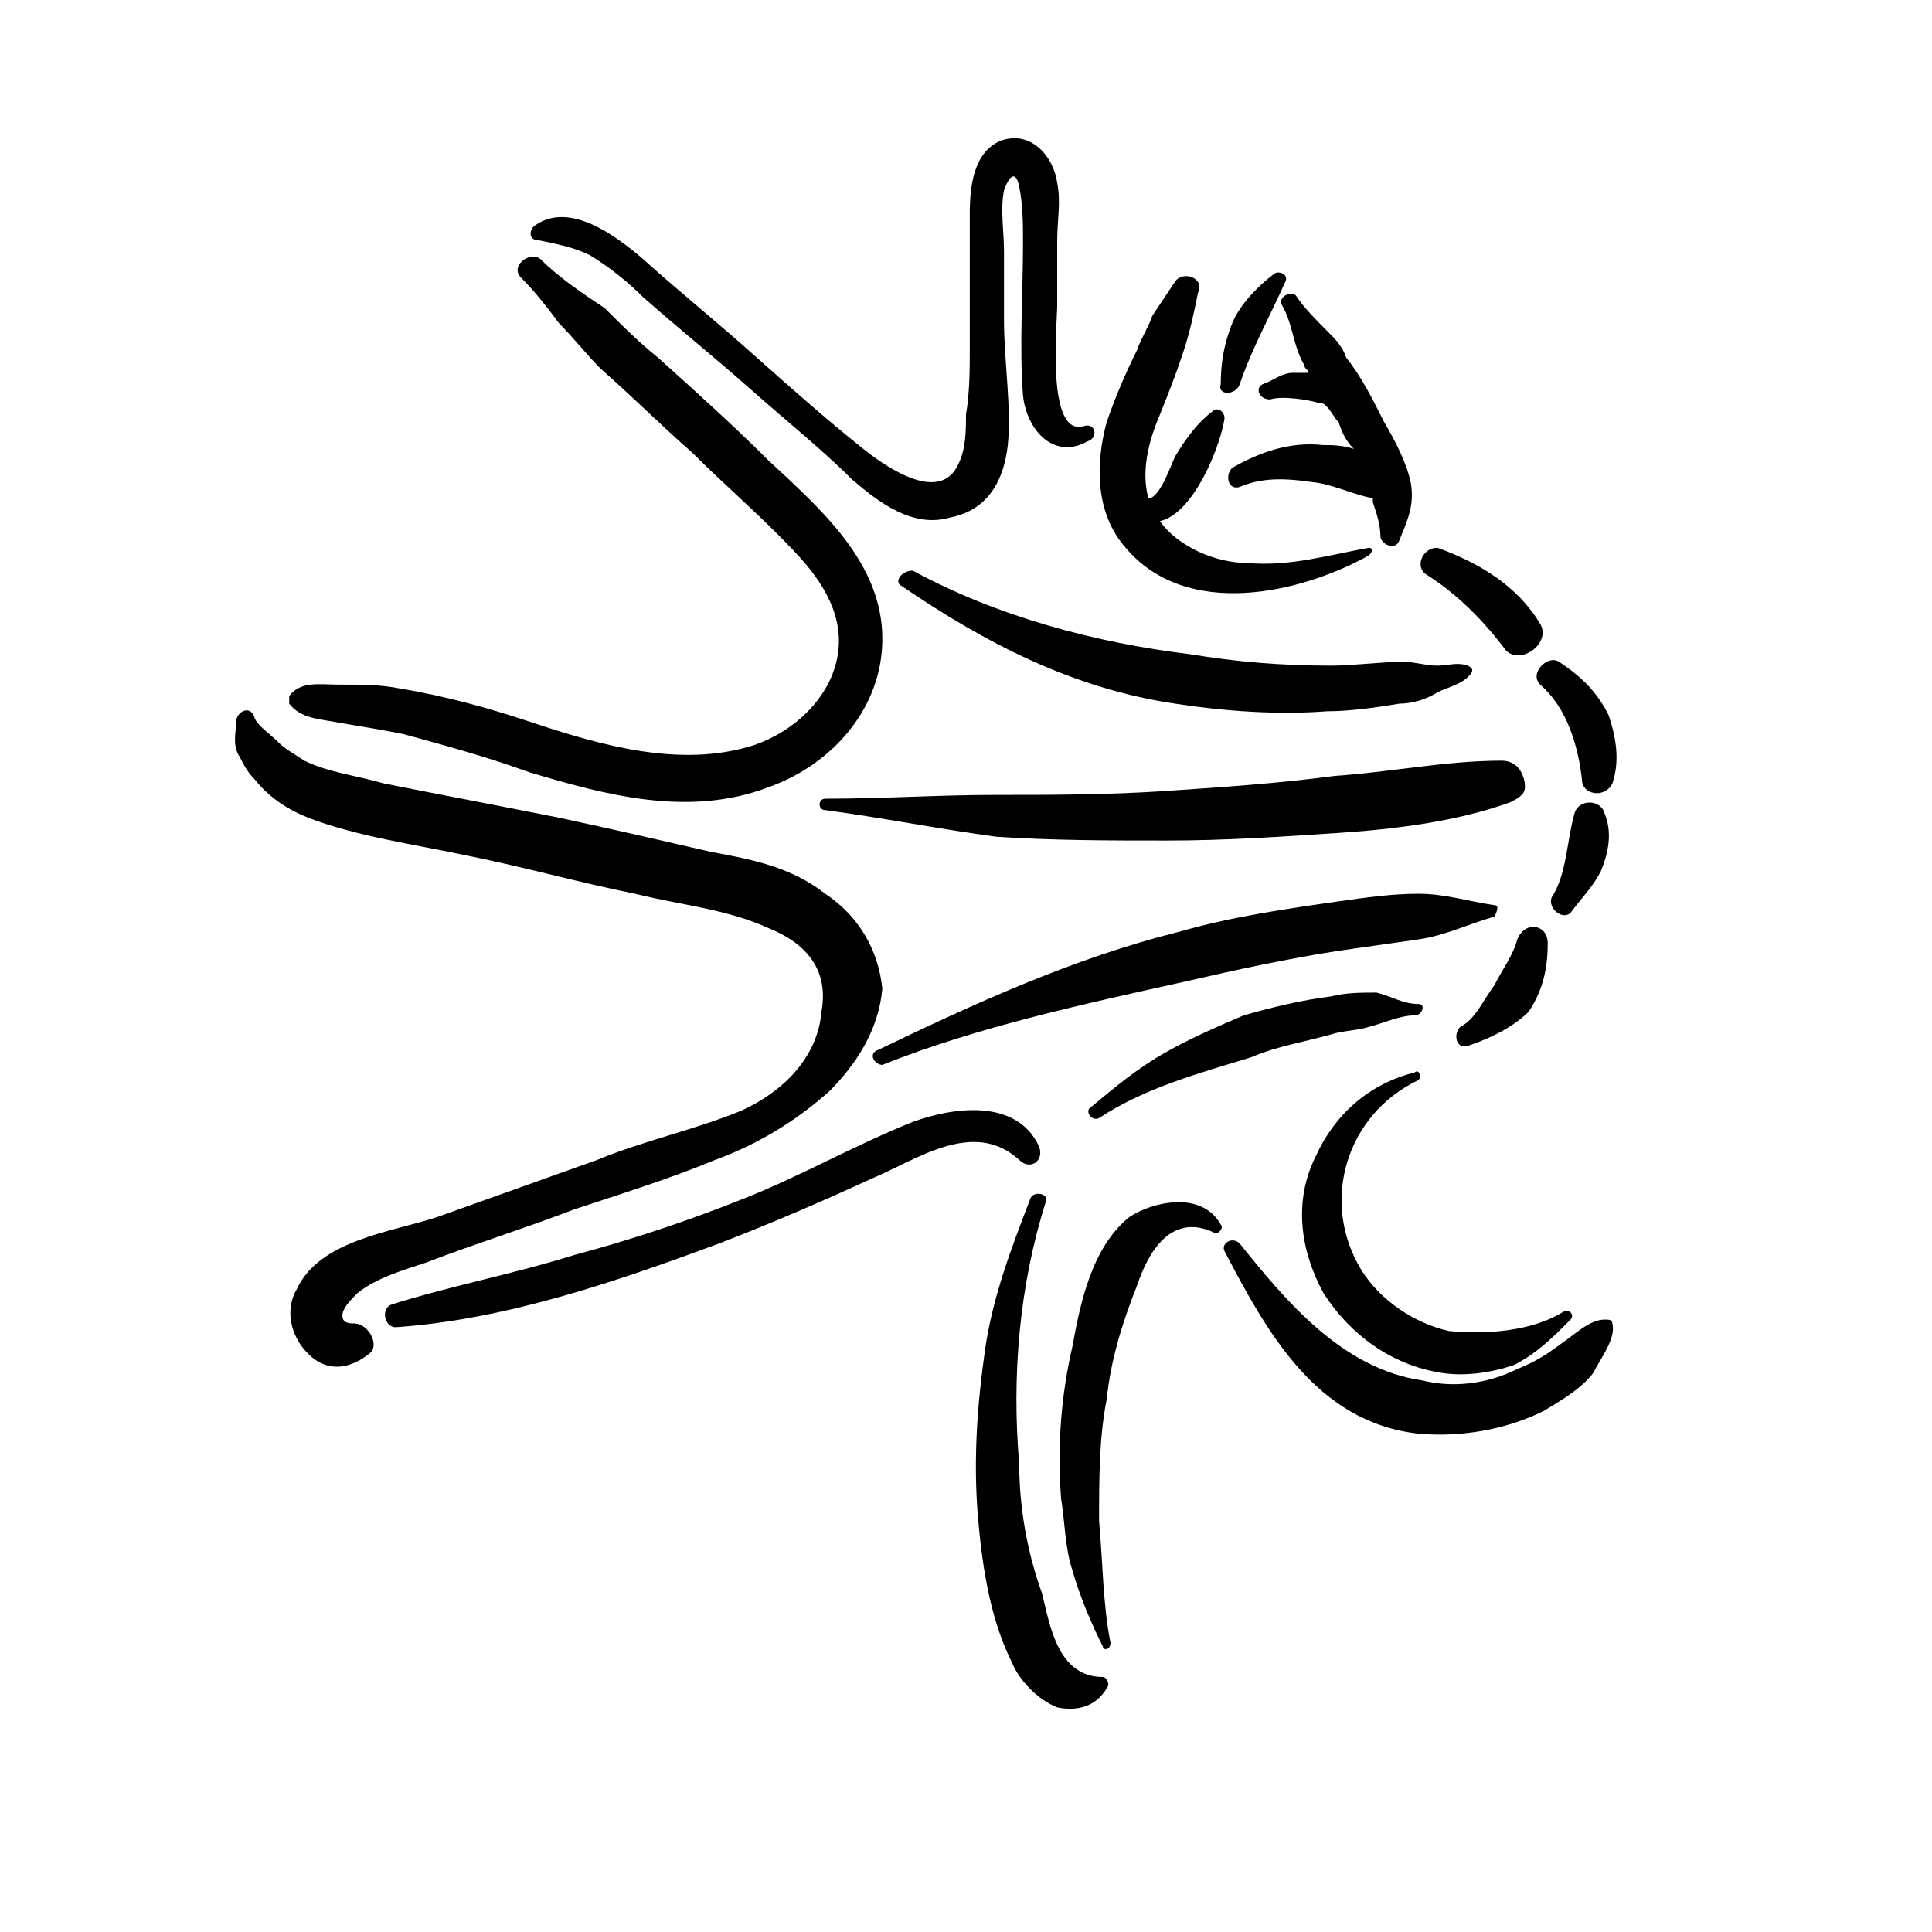
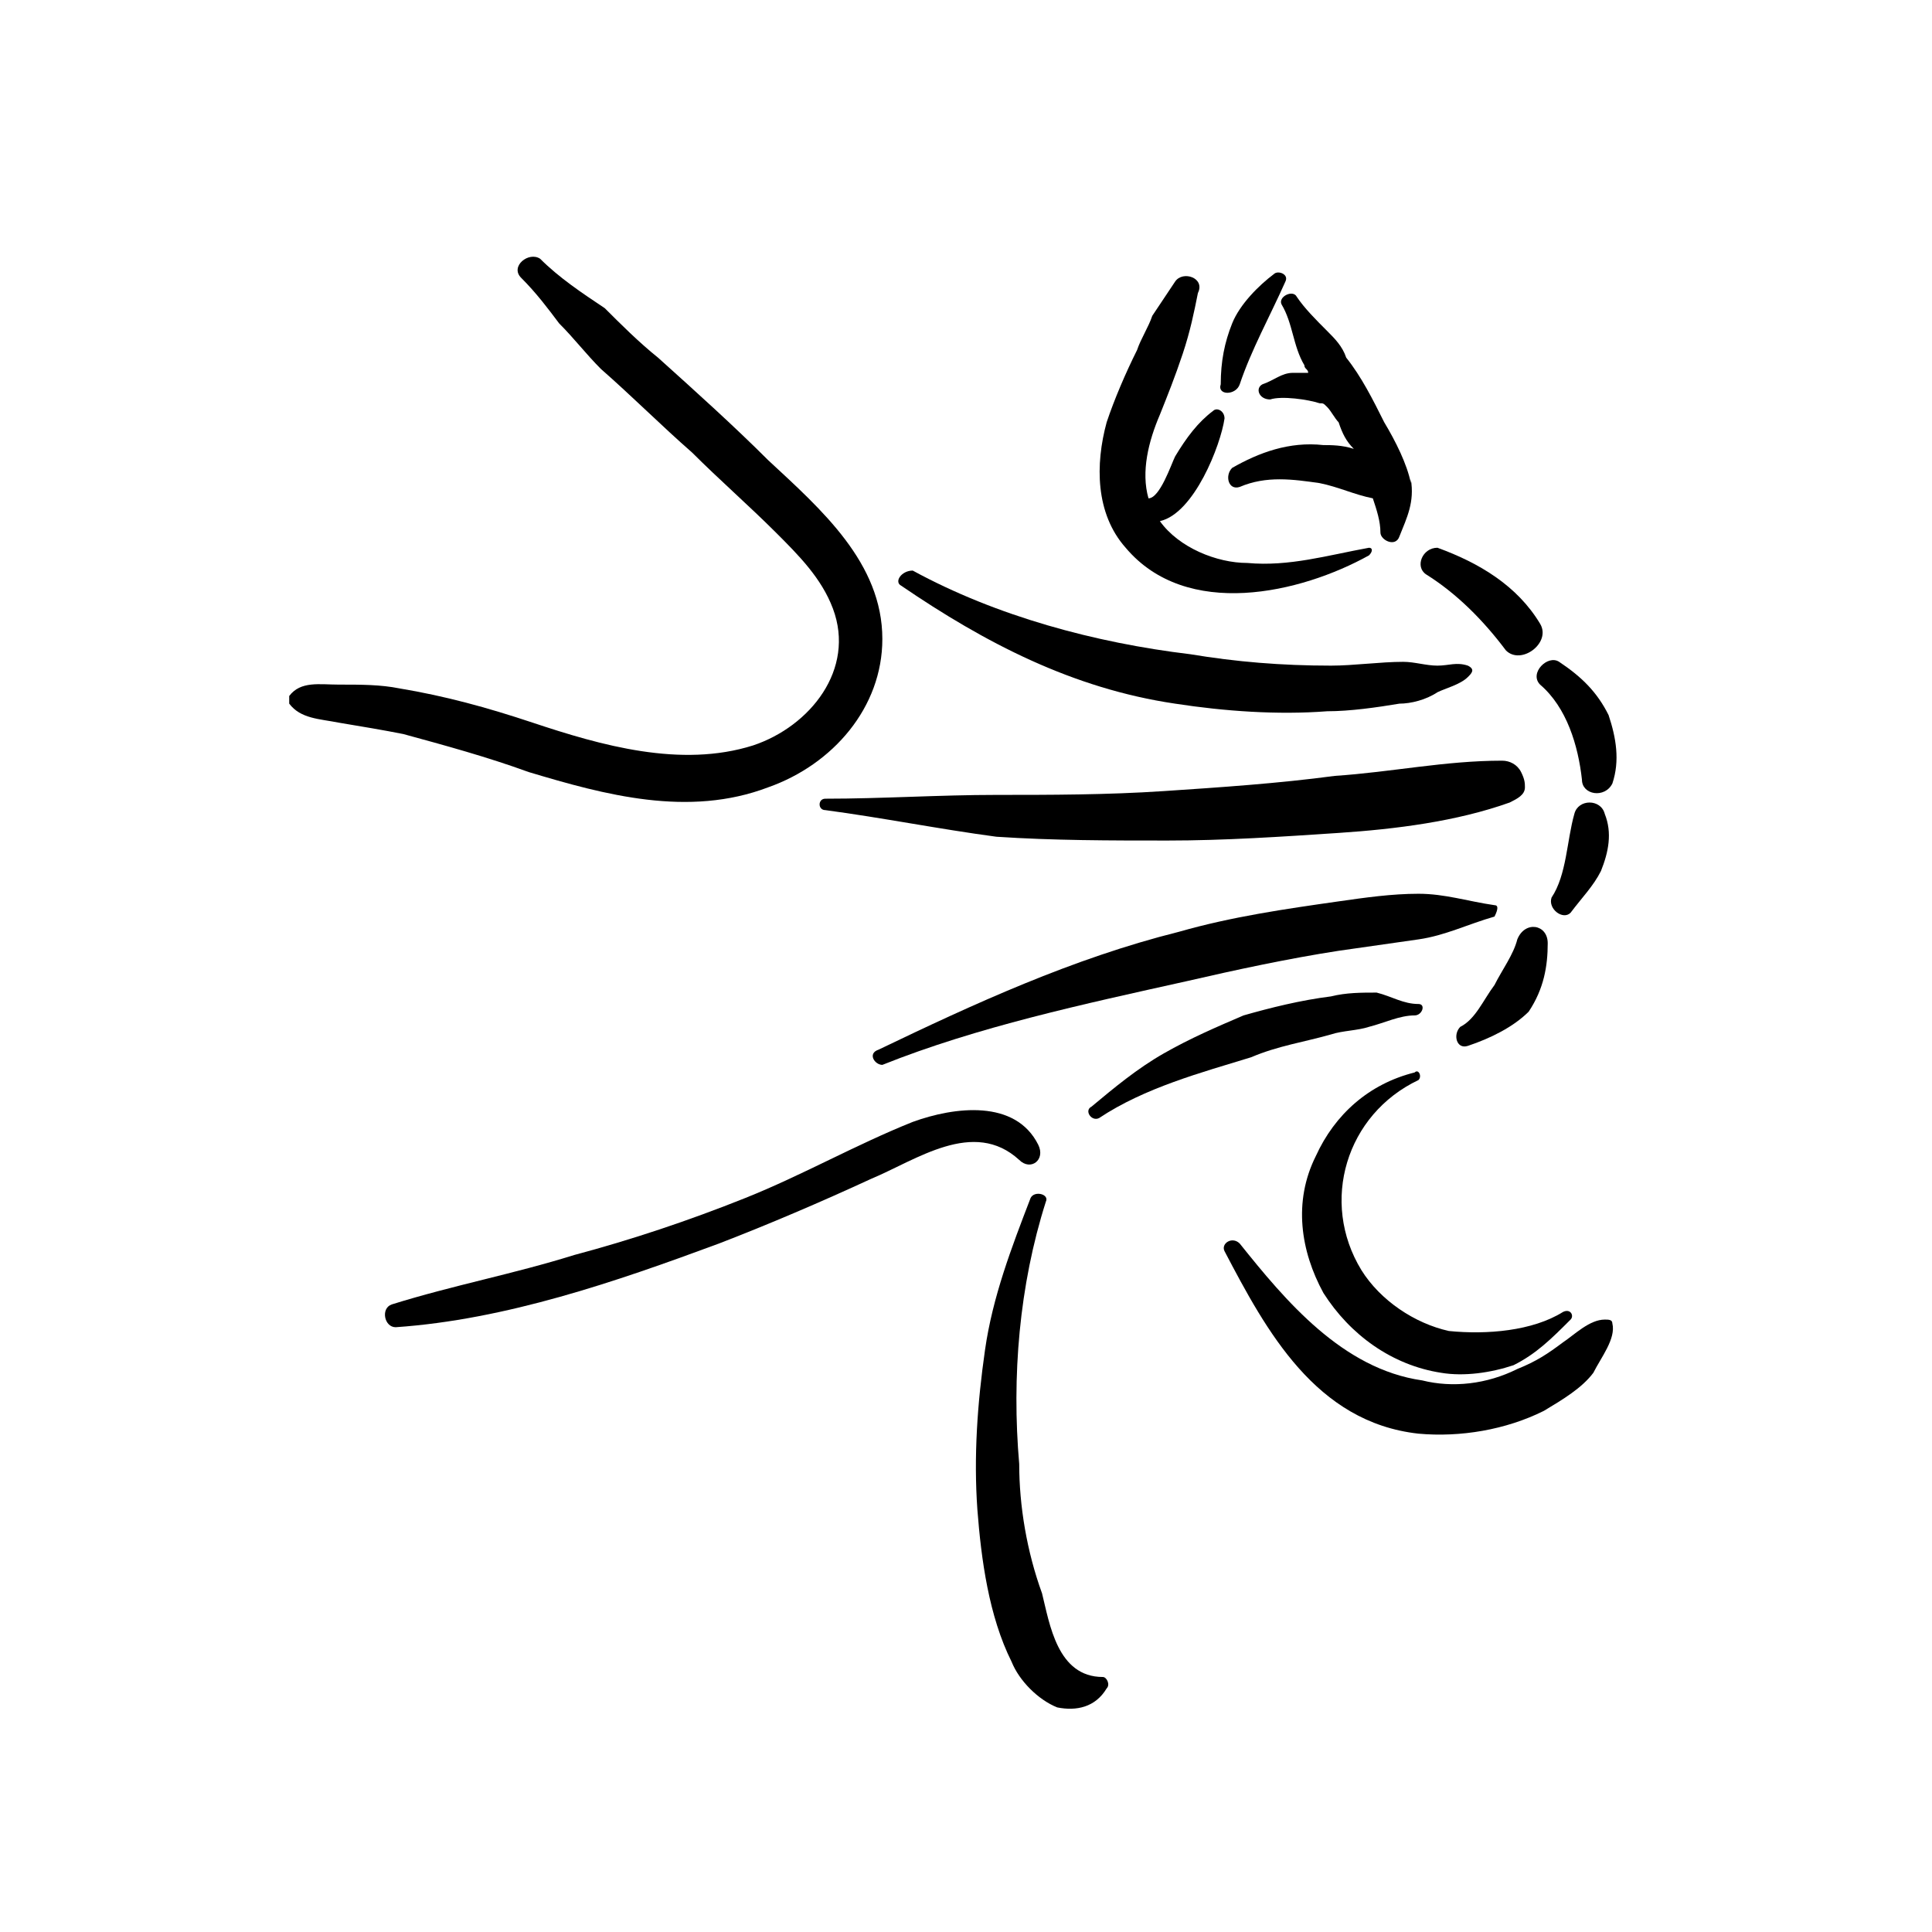
<svg xmlns="http://www.w3.org/2000/svg" fill="#000000" width="800px" height="800px" version="1.1" viewBox="144 144 512 512">
  <g>
    <path d="m506.8 289.16c-11.082 2.016-21.16 5.039-32.242 4.031-8.062 0-18.137-4.031-23.176-11.086 9.07-2.012 16.121-20.152 17.129-27.203 0-2.016-2.016-3.023-3.023-2.016-4.031 3.023-7.055 7.055-10.078 12.09-1.004 2.016-4.027 11.086-7.051 11.086-2.016-7.055 0-15.117 3.023-22.168 2.016-5.039 4.031-10.078 6.047-16.121 2.016-6.047 3.023-11.082 4.031-16.121 2.012-4.031-4.031-6.047-6.047-3.023-2.016 3.019-4.031 6.043-6.047 9.066-1.008 3.023-3.023 6.047-4.031 9.07-3.019 6.043-6.043 13.098-8.059 19.145-3.023 11.082-3.023 24.184 5.039 33.25 16.121 19.145 46.352 12.09 64.488 2.016 1.004-1.008 1.004-2.016-0.004-2.016z" />
-     <path d="m431.23 256.92c-10.078 3.023-7.055-27.207-7.055-32.242v-17.129c0-5.039 1.008-10.078 0-15.113-1.008-7.059-7.051-14.109-15.113-11.09-7.051 3.023-8.059 12.094-8.059 19.145v35.266c0 6.047 0 12.09-1.008 18.137 0 4.031 0 9.07-2.016 13.098-5.039 11.082-20.152 0-25.191-4.031-10.078-8.055-19.145-16.117-28.215-24.176-10.078-9.07-20.152-17.129-30.23-26.199-7.051-6.047-19.141-15.113-28.211-9.07-2.016 1.008-2.016 4.031 0 4.031 5.039 1.008 10.078 2.016 14.105 4.031 5.039 3.023 10.078 7.055 14.105 11.082 9.07 8.062 19.145 16.121 28.215 24.184s19.145 16.121 27.207 24.184c7.055 6.047 16.121 13.098 26.199 10.078 10.074-2.016 14.105-10.078 15.113-19.148 1.008-10.074-1.008-22.168-1.008-33.25v-18.137c0-5.039-1.008-11.082 0-16.121 1.008-3.023 3.023-6.047 4.031-1.008 1.008 5.039 1.008 10.074 1.008 15.113 0 13.098-1.008 27.207 0 40.305 1.008 9.07 8.062 17.129 17.129 12.09 3.023-1.004 2.016-5.035-1.008-4.027z" />
    <path d="m347.6 265.98c-9.066-9.066-19.145-18.137-29.219-27.203-5.039-4.031-10.078-9.07-14.109-13.102-6.043-4.031-12.09-8.059-17.129-13.098-3.023-2.016-8.059 2.016-5.039 5.039 4.031 4.031 7.055 8.062 10.078 12.09 4.031 4.031 7.055 8.062 11.082 12.09 8.062 7.055 16.125 15.117 24.184 22.168 7.055 7.055 15.113 14.109 22.168 21.16 6.047 6.047 12.09 12.09 15.113 20.152 6.047 16.121-6.047 31.234-21.16 36.273-19.145 6.047-40.305 0-58.441-6.047-12.09-4.027-23.176-7.051-35.266-9.066-5.039-1.008-10.078-1.008-16.121-1.008-5.039 0-10.078-1.008-13.098 3.023v2.016c3.019 4.031 8.059 4.031 13.098 5.039 6.047 1.008 12.09 2.016 17.129 3.023 11.082 3.023 22.168 6.047 33.25 10.078 20.152 6.047 42.32 12.09 63.48 4.031 17.129-6.047 30.23-21.16 30.23-39.297 0-20.156-16.121-34.262-30.23-47.363z" />
-     <path d="m362.71 380.86c-9.066-7.055-19.145-9.07-30.227-11.086-13.098-3.023-26.199-6.047-40.305-9.066-15.113-3.023-31.238-6.047-46.352-9.07-7.051-2.016-15.113-3.023-21.16-6.047-3.023-2.016-5.039-3.023-7.051-5.035-2.016-2.016-5.039-4.031-6.047-6.047-1.008-4.031-5.039-2.016-5.039 1.008 0 3.023-1.008 6.047 1.008 9.07 1.008 2.012 2.016 4.027 4.031 6.043 4.031 5.039 9.07 8.062 14.105 10.078 13.102 5.035 28.215 7.051 42.32 10.074 15.113 3.023 29.223 7.055 44.336 10.078 12.09 3.019 24.184 4.027 35.266 9.066 10.078 4.031 16.121 11.082 14.105 22.168-1.008 12.09-10.078 21.16-21.16 26.199-12.09 5.035-26.195 8.059-38.289 13.098-14.105 5.039-28.215 10.078-42.32 15.113-12.09 4.031-31.234 6.047-37.281 19.145-3.023 5.039-2.016 12.094 3.023 17.133 5.039 5.039 11.082 4.031 16.121 0 3.023-2.016 0-8.062-4.027-8.062-1.008 0-3.023 0-3.023-2.016s2.016-4.031 4.031-6.047c5.039-4.031 12.09-6.047 18.137-8.062 13.098-5.039 26.199-9.07 39.297-14.105 12.09-4.027 25.188-8.059 37.281-13.098 11.082-4.031 21.16-10.078 30.23-18.137 7.055-7.055 13.098-16.121 14.105-27.207-1.008-10.074-6.047-19.145-15.117-25.188z" />
    <path d="m419.14 447.36c-6.047-12.09-22.168-10.074-33.254-6.043-15.113 6.047-29.223 14.105-44.336 20.152-15.113 6.047-30.23 11.082-45.344 15.113-16.117 5.039-32.242 8.059-48.363 13.098-3.023 1.008-2.016 6.047 1.008 6.047 29.223-2.016 58.441-12.09 85.648-22.168 13.098-5.039 27.207-11.082 40.305-17.129 12.09-5.039 27.207-16.121 39.297-5.039 3.023 3.023 7.055 0 5.039-4.031z" />
    <path d="m436.27 588.42c-12.09 0-14.105-14.105-16.121-22.168-4.031-11.082-6.047-23.172-6.047-34.258-2.016-23.176 0-47.359 7.055-69.523 1.008-2.016-3.023-3.023-4.031-1.008-5.039 13.098-10.078 26.199-12.09 40.305-2.019 14.105-3.023 28.211-2.019 42.32 1.008 13.098 3.023 28.215 9.07 40.305 2.016 5.039 7.055 10.078 12.09 12.09 5.039 1.008 10.078 0 13.098-5.039 1.012-1.008 0.004-3.023-1.004-3.023z" />
-     <path d="m467.51 468.52c-5.035-9.066-18.137-6.043-24.184-2.016-10.074 8.062-13.098 23.176-15.113 34.262-3.023 13.098-4.031 26.199-3.023 40.305 1.008 6.047 1.008 13.098 3.023 19.145 2.016 7.055 5.039 14.105 8.062 20.152 0 1.008 2.016 1.008 2.016-1.008-2.016-10.078-2.016-21.16-3.023-32.246 0-11.082 0-22.168 2.016-32.242 1.008-10.078 4.031-20.152 8.062-30.23 3.023-9.07 9.07-19.145 20.152-14.105 1.004 1.008 3.019-1.008 2.012-2.016z" />
    <path d="m571.29 494.71c0-1.008-1.008-1.008-2.016-1.008-4.031 0-8.059 4.031-11.082 6.047-4.031 3.023-7.055 5.035-12.094 7.051-8.059 4.031-17.129 5.039-25.188 3.023-21.16-3.023-36.277-21.16-48.367-36.273-2.016-2.016-5.039 0-4.031 2.016 11.086 21.16 24.184 45.344 51.391 48.367 11.082 1.004 23.176-1.008 33.25-6.047 5.039-3.023 10.078-6.047 13.098-10.078 2.016-4.027 6.047-9.066 5.039-13.098z" />
    <path d="m558.2 491.69c-8.062 5.039-20.152 6.047-30.23 5.039-9.066-2.016-18.137-8.062-23.176-16.121-11.082-18.137-4.027-41.312 15.117-50.383 1.008-1.008 0-3.023-1.008-2.016-12.094 3.023-21.16 11.086-26.199 22.168-6.047 12.094-4.031 25.191 2.016 36.273 7.055 11.082 18.137 19.145 31.234 21.16 6.047 1.008 13.098 0 19.145-2.016 6.047-3.019 10.078-7.051 15.117-12.09 1.008-1.008 0-3.023-2.016-2.016z" />
    <path d="m546.1 392.95c-1.008 4.031-4.027 8.062-6.043 12.09-3.023 4.031-5.039 9.07-9.07 11.086-2.016 2.016-1.008 6.047 2.016 5.039 6.047-2.016 12.09-5.039 16.121-9.07 4.031-6.047 5.039-12.09 5.039-18.137 0-5.039-6.047-6.047-8.062-1.008z" />
    <path d="m569.28 359.7c-1.008-4.031-7.055-4.031-8.062 0-2.012 7.051-2.012 16.121-6.043 22.168-1.008 3.019 3.023 6.043 5.039 4.027 3.023-4.031 6.047-7.055 8.062-11.082 2.012-5.039 3.019-10.078 1.004-15.113z" />
    <path d="m552.15 309.31c-6.047-10.078-16.121-16.121-27.207-20.152-4.027 0-6.043 5.039-3.019 7.055 8.062 5.039 15.113 12.09 21.16 20.152 4.027 4.031 12.09-2.016 9.066-7.055z" />
    <path d="m570.29 333.5c-3.023-6.047-7.051-10.078-13.098-14.105-3.023-2.016-8.062 3.019-5.039 6.043 7.055 6.047 10.078 16.121 11.082 25.191 0 4.031 6.047 5.039 8.062 1.008 2.016-6.047 1.008-12.09-1.008-18.137z" />
    <path d="m481.62 216.61c-4.031 3.019-9.07 8.059-11.086 13.098-2.016 5.039-3.023 10.078-3.023 16.121-1.008 3.023 4.031 3.023 5.039 0 3.023-9.066 8.062-18.137 12.09-27.203 1.008-2.016-2.012-3.023-3.019-2.016z" />
-     <path d="m517.89 272.03c-1.008-5.039-4.031-11.086-7.055-16.121-3.023-6.047-6.047-12.094-10.074-17.129-1.008-3.023-3.023-5.039-5.039-7.055-3.023-3.023-6.047-6.047-8.062-9.07-1.008-2.016-5.039 0-4.031 2.016 3.023 5.039 3.023 11.082 6.047 16.121 0 1.008 1.008 1.008 1.008 2.016h-4.031c-3.023 0-5.039 2.016-8.062 3.023-2.012 1.008-1.004 4.031 2.019 4.031 3.023-1.008 10.074 0 13.098 1.008 1.008 0 1.008 0 2.016 1.008 1.008 1.008 2.016 3.023 3.023 4.031 1.008 3.023 2.016 5.035 4.031 7.051-3.023-1.008-6.047-1.008-8.062-1.008-9.07-1.008-17.129 2.016-24.184 6.047-2.016 2.016-1.008 6.047 2.016 5.039 7.055-3.023 14.105-2.016 21.16-1.008 5.039 1.008 9.07 3.023 14.105 4.031v1.008c1.008 3.023 2.016 6.047 2.016 9.07 0 2.016 4.031 4.031 5.039 1.008 2.016-5.043 4.031-9.07 3.023-15.117z" />
+     <path d="m517.89 272.03c-1.008-5.039-4.031-11.086-7.055-16.121-3.023-6.047-6.047-12.094-10.074-17.129-1.008-3.023-3.023-5.039-5.039-7.055-3.023-3.023-6.047-6.047-8.062-9.07-1.008-2.016-5.039 0-4.031 2.016 3.023 5.039 3.023 11.082 6.047 16.121 0 1.008 1.008 1.008 1.008 2.016h-4.031c-3.023 0-5.039 2.016-8.062 3.023-2.012 1.008-1.004 4.031 2.019 4.031 3.023-1.008 10.074 0 13.098 1.008 1.008 0 1.008 0 2.016 1.008 1.008 1.008 2.016 3.023 3.023 4.031 1.008 3.023 2.016 5.035 4.031 7.051-3.023-1.008-6.047-1.008-8.062-1.008-9.07-1.008-17.129 2.016-24.184 6.047-2.016 2.016-1.008 6.047 2.016 5.039 7.055-3.023 14.105-2.016 21.16-1.008 5.039 1.008 9.07 3.023 14.105 4.031c1.008 3.023 2.016 6.047 2.016 9.07 0 2.016 4.031 4.031 5.039 1.008 2.016-5.043 4.031-9.07 3.023-15.117z" />
    <path d="m533 320.4c-3.023-1.008-5.039 0-8.062 0-3.023 0-6.047-1.008-9.07-1.008-6.047 0-13.098 1.008-19.145 1.008-13.098 0-25.191-1.008-37.281-3.023-25.191-3.023-51.387-10.078-73.555-22.168-3.023 0-5.035 3.023-3.023 4.031 22.168 15.113 45.344 27.207 72.547 31.234 13.098 2.016 27.207 3.023 40.305 2.016 6.047 0 13.098-1.008 19.145-2.016 3.027 0 7.059-1.008 10.078-3.023 2.016-1.008 6.047-2.016 8.062-4.031 1.008-1.008 2.016-2.016 0-3.019z" />
    <path d="m547.11 348.61c-1.008-2.016-3.019-3.023-5.035-3.023-15.113 0-29.223 3.023-44.336 4.031-15.113 2.016-30.23 3.023-45.344 4.031-15.113 1.008-30.23 1.008-44.336 1.008-15.113 0-30.23 1.008-45.344 1.008-2.016 0-2.016 3.023 0 3.023 15.113 2.016 30.23 5.039 45.344 7.055 15.113 1.008 30.23 1.008 45.344 1.008 15.113 0 30.23-1.008 45.344-2.016 15.113-1.008 31.234-3.023 45.344-8.062 2.016-1.008 4.031-2.016 4.031-4.031-0.004-1.008-0.004-2.016-1.012-4.031z" />
    <path d="m540.06 383.88c-7.055-1.008-13.098-3.023-20.152-3.023s-14.105 1.008-21.16 2.016c-14.109 2.016-28.215 4.031-42.32 8.062-28.215 7.055-54.41 19.145-79.602 31.238-3.023 1.004-1.008 4.027 1.008 4.027 25.191-10.078 53.402-16.121 80.609-22.168 13.098-3.023 27.207-6.047 40.305-8.062 7.055-1.008 14.105-2.016 21.16-3.023 7.055-1.008 13.098-4.031 20.152-6.047 1.008-2.012 1.008-3.019 0-3.019z" />
    <path d="m519.91 410.07c-4.031 0-7.055-2.016-11.086-3.023-4.031 0-8.062 0-12.09 1.008-8.062 1.008-16.121 3.023-23.176 5.039-7.055 3.023-14.105 6.047-21.16 10.078-7.055 4.027-13.098 9.066-19.145 14.105-2.016 1.008 0 4.031 2.016 3.023 12.09-8.062 27.207-12.09 40.305-16.121 7.055-3.023 14.105-4.031 21.16-6.047 3.023-1.008 7.055-1.008 10.078-2.016 4.031-1.008 8.062-3.023 12.09-3.023 2.016 0 3.023-3.023 1.008-3.023z" />
  </g>
</svg>